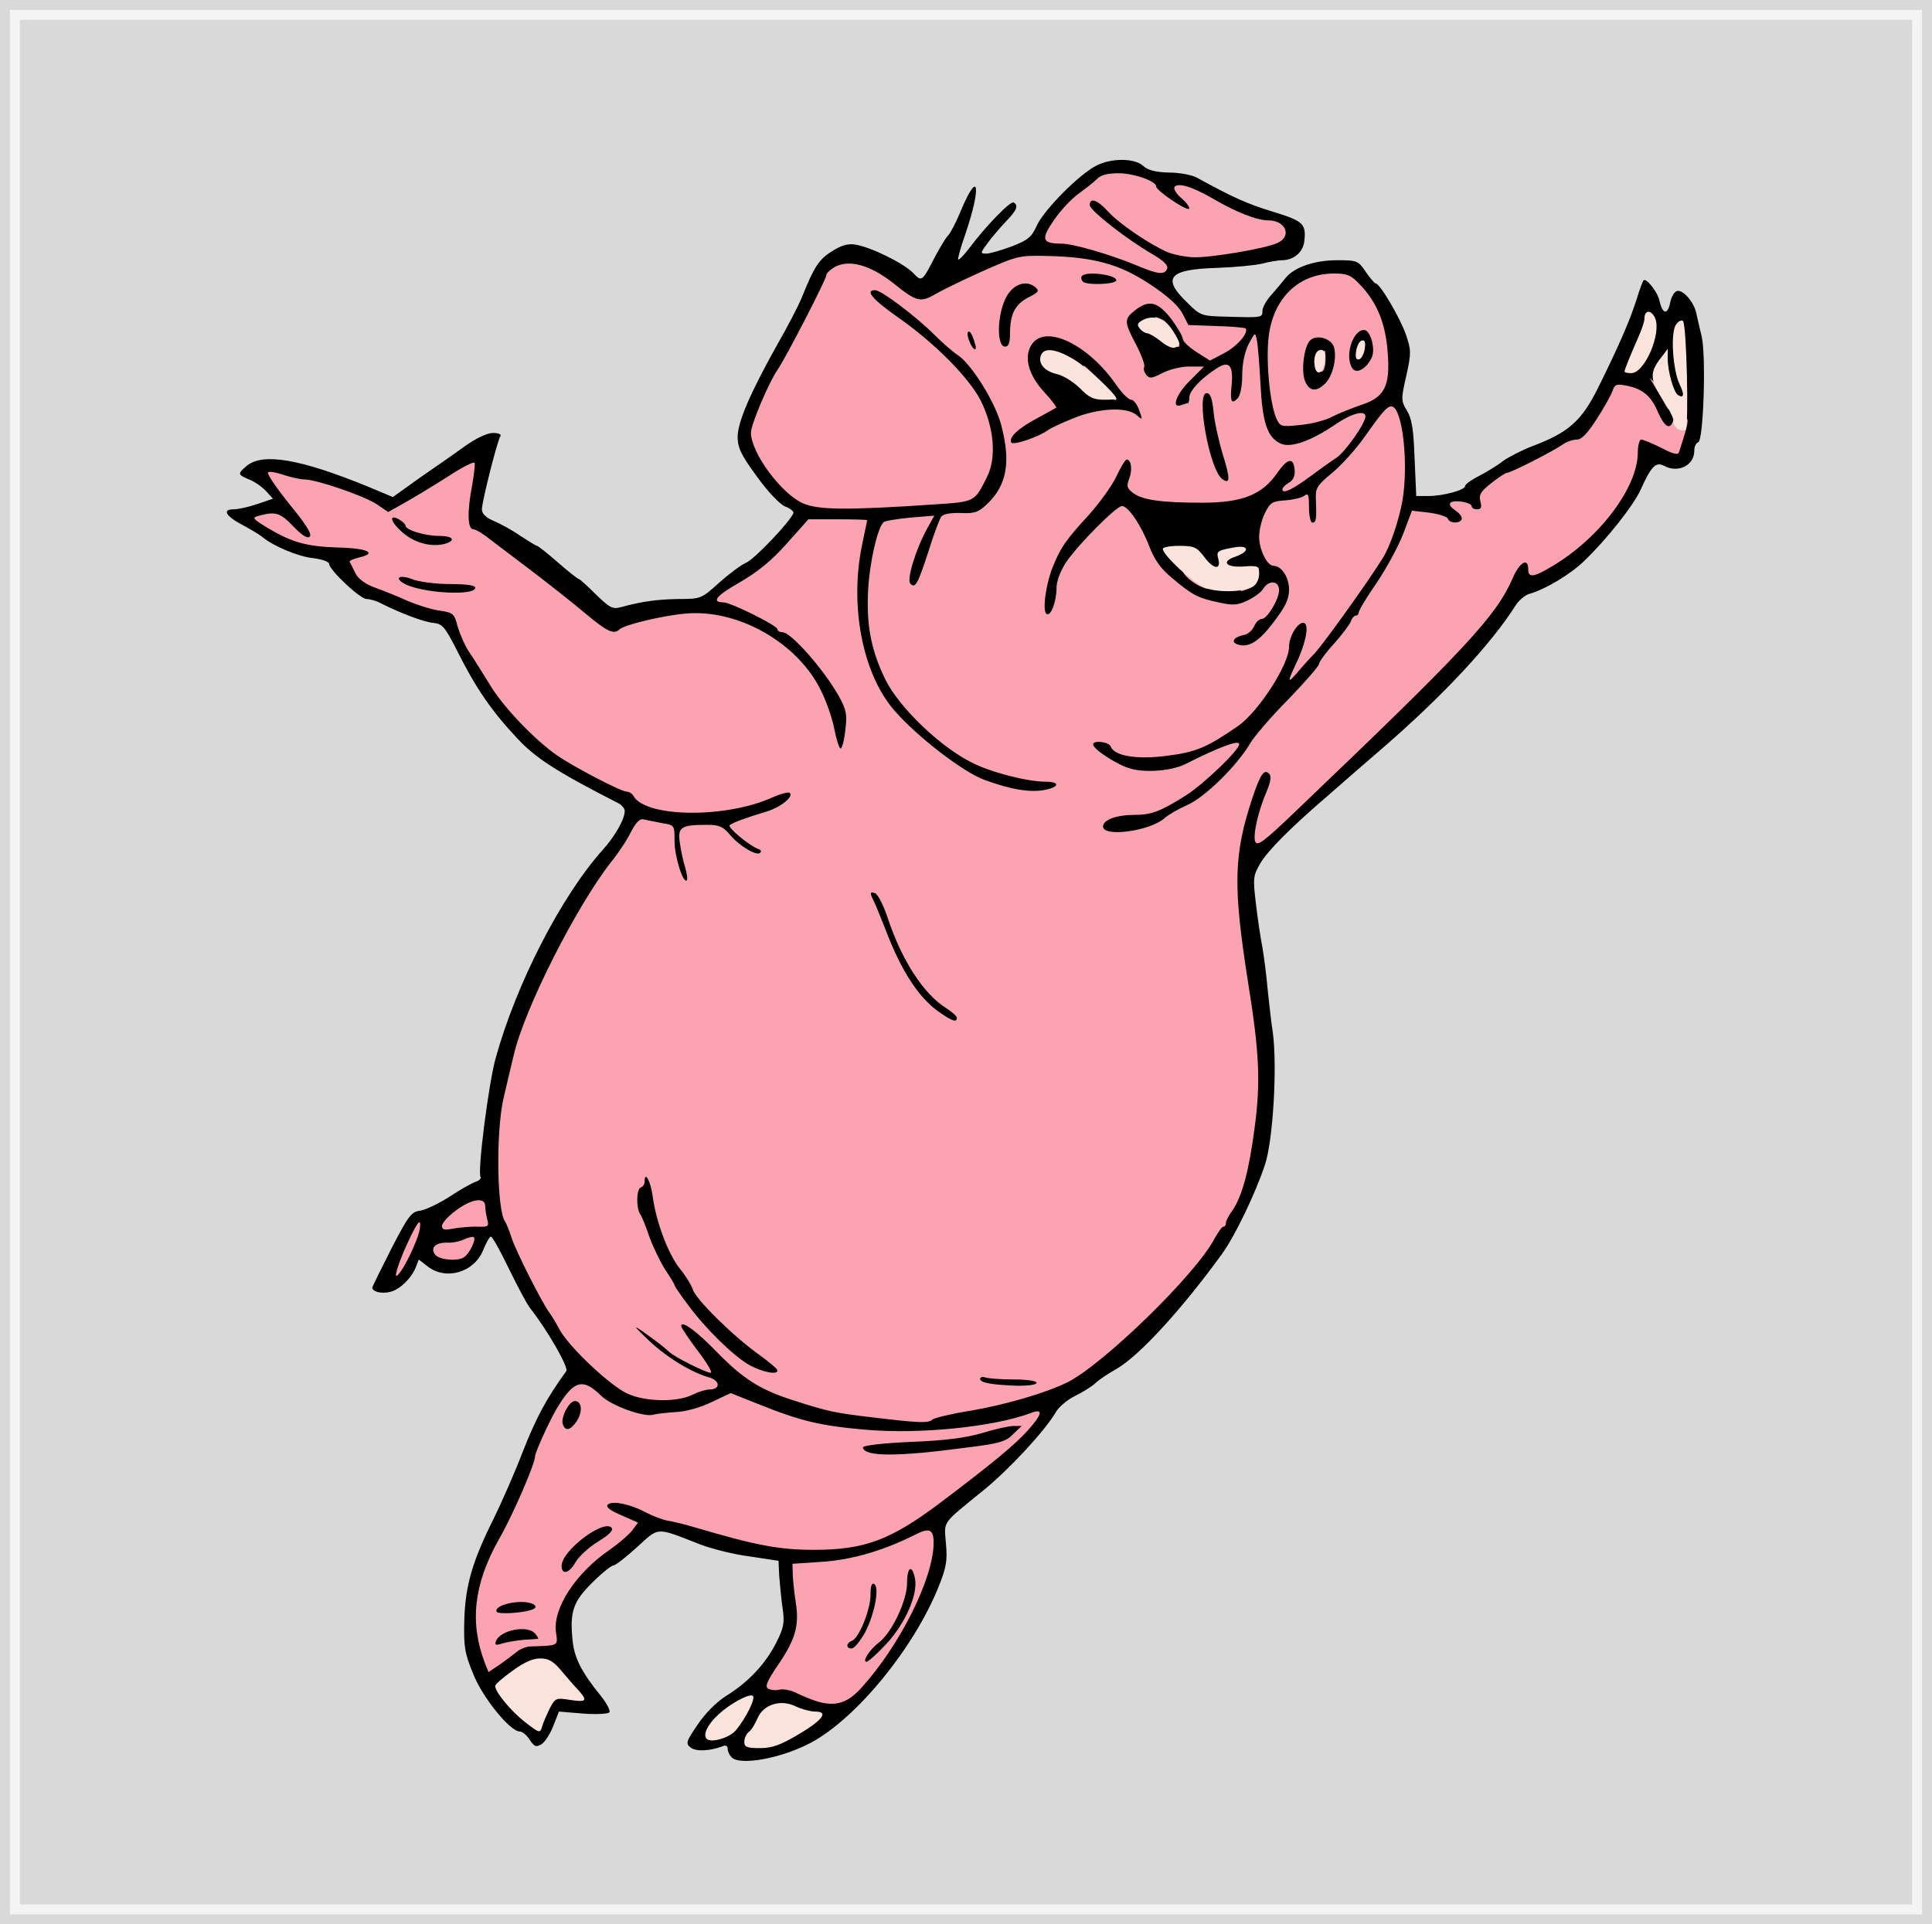
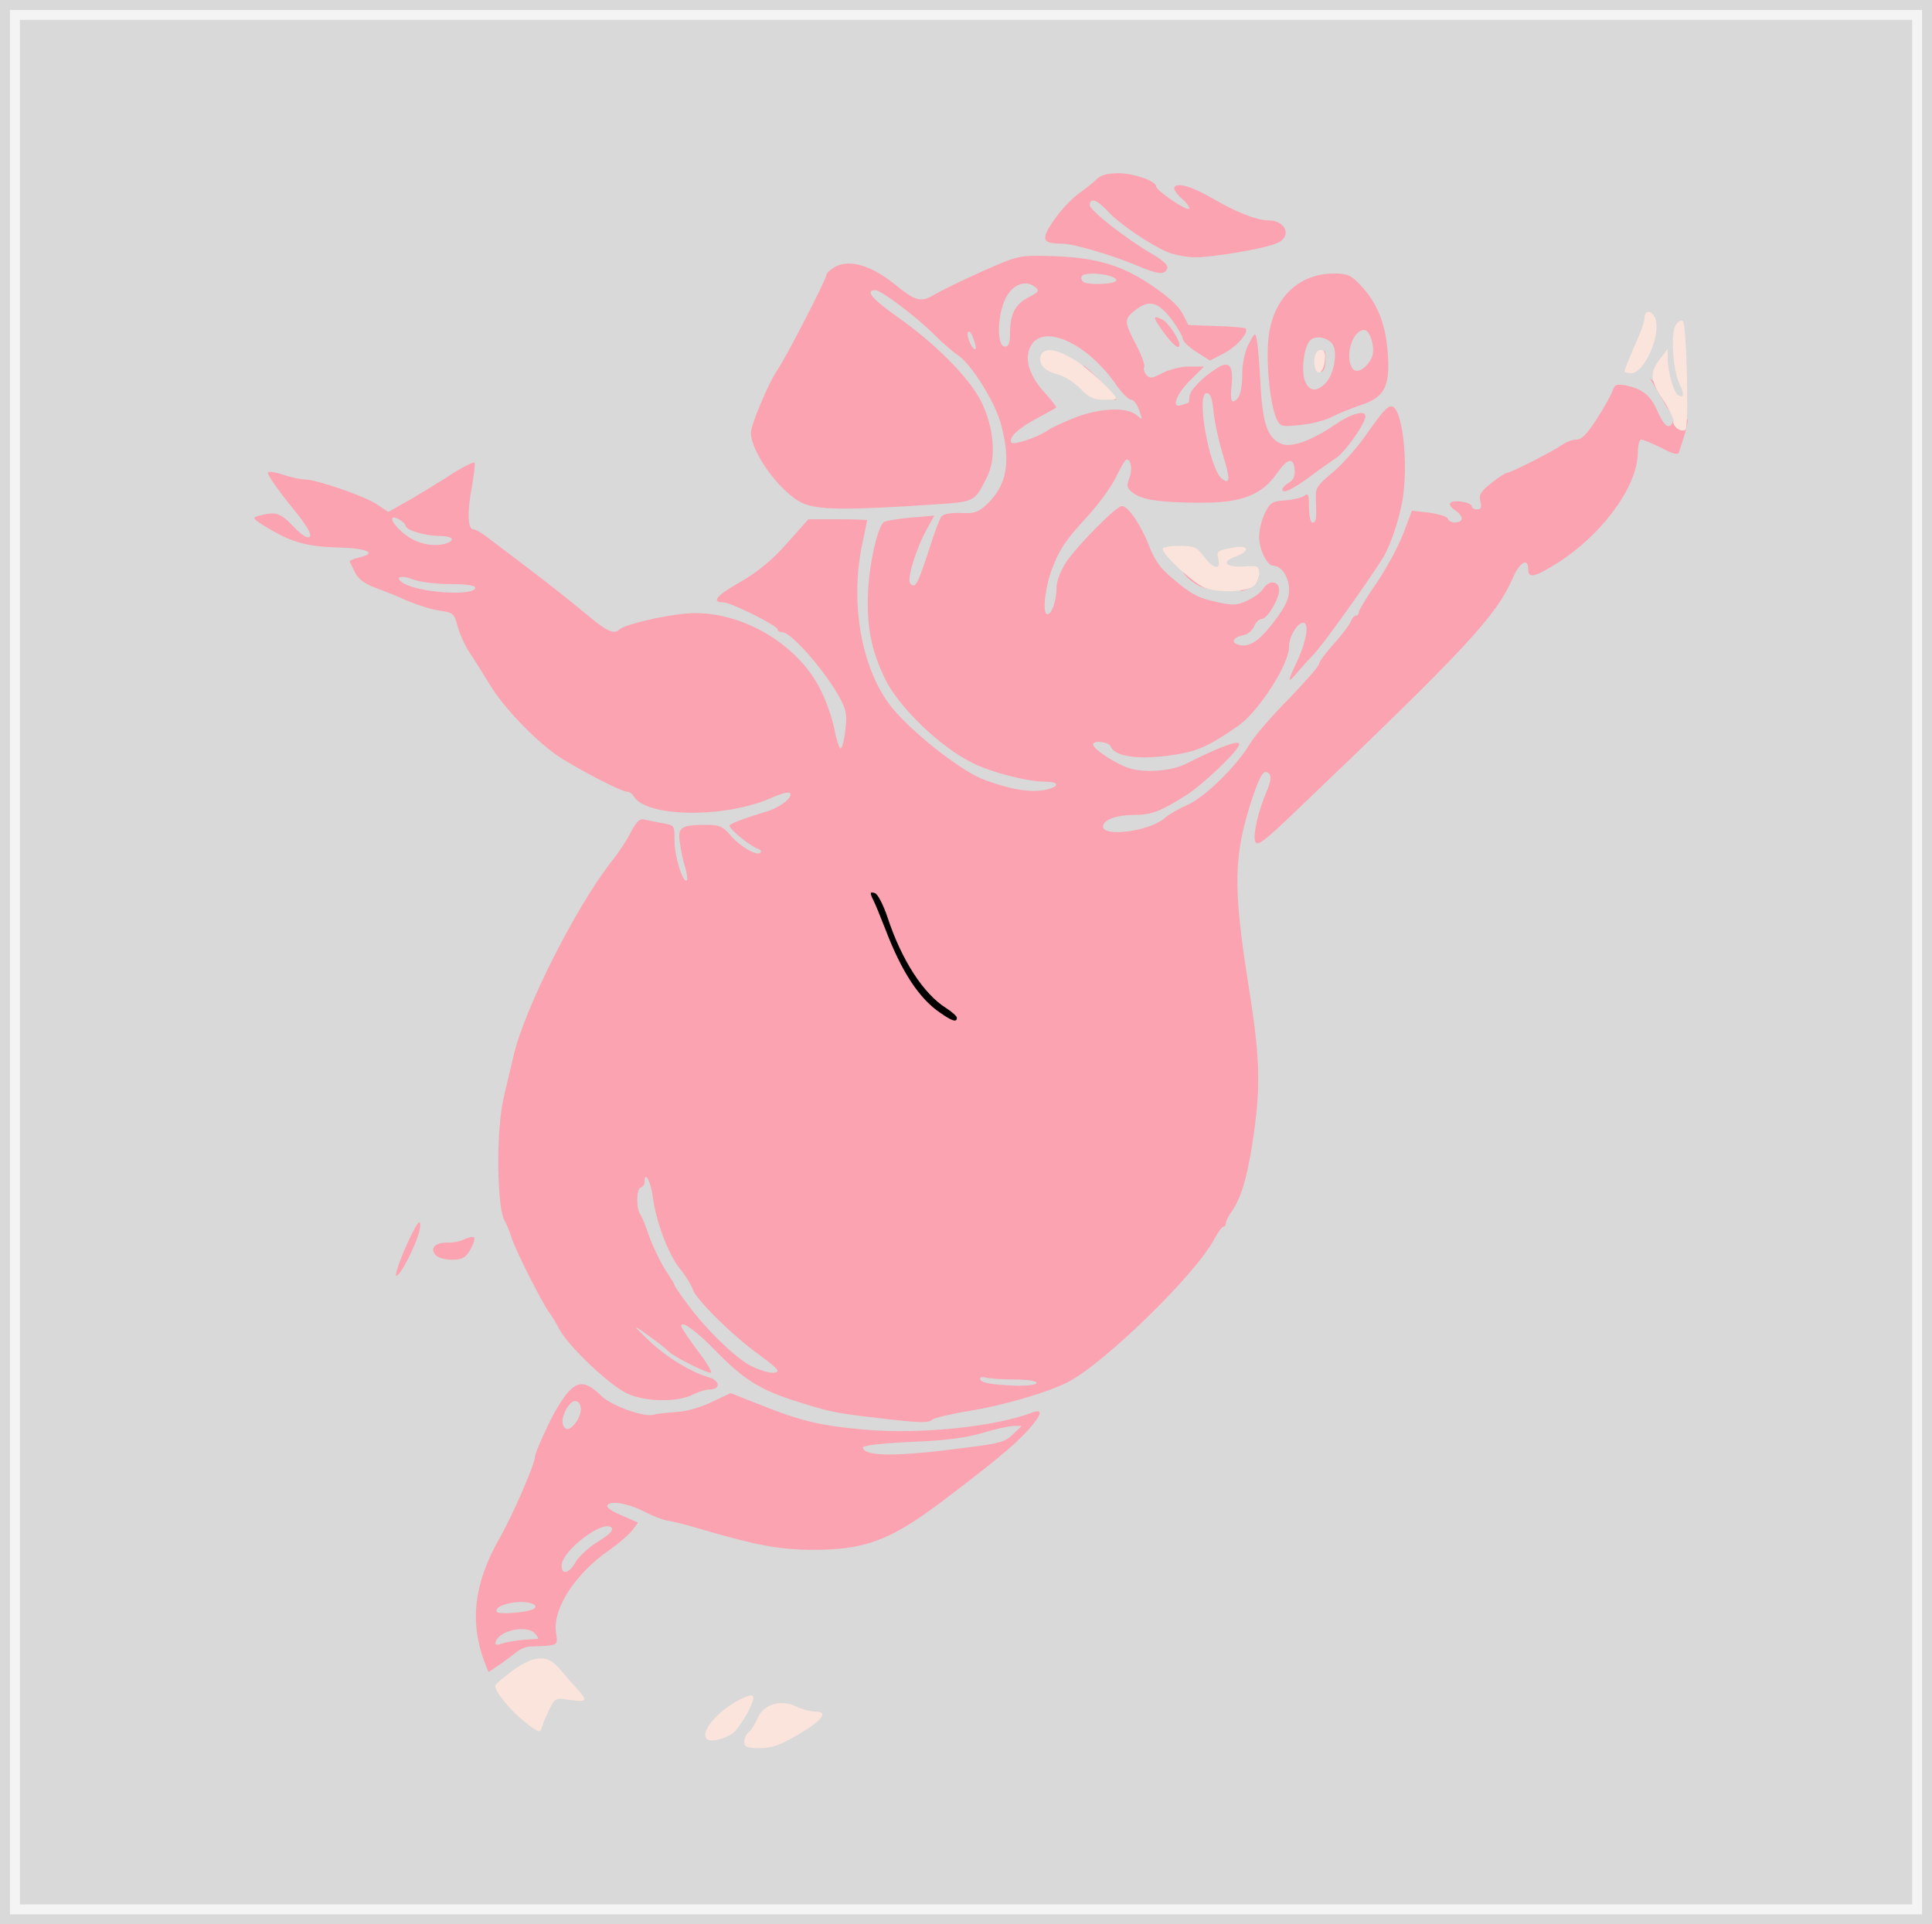
<svg xmlns="http://www.w3.org/2000/svg" xmlns:ns1="http://sodipodi.sourceforge.net/DTD/sodipodi-0.dtd" xmlns:ns2="http://www.inkscape.org/namespaces/inkscape" class="img-fluid" id="outputsvg" width="490.331" viewBox="0 0 4903.312 4884.403" height="488.44" version="1.1" ns1:docname="bijlmerweide.svg">
  <rect x="0" y="0" width="4903.312" height="4884.403" fill="#808080" stroke="none" />
  <defs id="defs3" />
  <ns1:namedview id="namedview3" pagecolor="#505050" bordercolor="#ffffff" borderopacity="1" ns2:showpageshadow="0" ns2:pageopacity="0" ns2:pagecheckerboard="1" ns2:deskcolor="#d1d1d1" ns2:export-bgcolor="#ffffffff" />
  <g ns2:groupmode="layer" id="layer1" ns2:label="bg" transform="translate(5.21,-7.036)">
    <rect style="opacity:0.7;fill:#ffffff;fill-opacity:1;stroke:#ffffff;stroke-width:50.416;paint-order:markers stroke fill" id="rect3" width="4852.896" height="4833.987" x="19.998" y="32.244" />
  </g>
  <g id="g4" transform="matrix(0.843,0,0,0.843,540.181,365.543)">
    <g id="l6tYY9HRY2KzB34oY36sTun" fill="#000000">
      <g id="g1">
-         <path id="poXPeiBV9" d="m 1562,4858 c -7,-7 -12,-18 -12,-26 0,-9 -6,-12 -17,-7 -38,14 -79,16 -95,3 -15,-12 -13,-18 21,-68 22,-33 56,-68 86,-87 68,-42 118,-96 151,-160 23,-46 26,-60 19,-106 -4,-28 -8,-72 -10,-97 l -2,-44 -86,-13 c -48,-6 -115,-23 -149,-36 -136,-53 -123,-54 -191,8 -33,30 -65,55 -71,55 -6,0 -35,23 -63,51 -58,57 -69,88 -60,174 5,53 26,95 86,169 17,21 28,43 25,48 -3,5 -38,7 -79,4 l -73,-6 -17,43 c -9,24 -25,48 -35,55 -17,10 -22,8 -36,-13 -9,-14 -22,-25 -30,-25 -29,0 -112,-102 -140,-173 -26,-63 -29,-82 -27,-162 3,-104 24,-177 88,-305 23,-47 64,-139 89,-205 40,-101 71,-159 130,-240 8,-11 -57,-124 -109,-190 -9,-11 -37,-64 -63,-117 -26,-54 -50,-98 -55,-98 -4,0 -14,18 -23,40 -27,68 -113,93 -168,49 l -26,-20 -9,23 c -13,33 -48,67 -76,74 -27,7 -55,0 -55,-13 1,-4 27,-57 58,-118 50,-97 60,-110 85,-113 16,-2 56,-21 89,-42 33,-22 69,-42 79,-45 11,-4 17,-10 15,-14 -10,-15 24,-281 45,-357 62,-225 197,-488 323,-629 37,-41 66,-92 66,-117 0,-7 -9,-18 -19,-23 -188,-96 -251,-137 -306,-197 -77,-82 -124,-151 -180,-263 -36,-71 -44,-80 -70,-83 -29,-2 -101,-30 -157,-58 -14,-8 -35,-14 -45,-14 -20,0 -113,-88 -113,-106 0,-6 -22,-14 -48,-17 -46,-5 -119,-36 -152,-63 -8,-7 -35,-23 -59,-36 -52,-27 -64,-48 -29,-48 14,0 46,-7 72,-16 l 47,-16 -21,-23 c -12,-13 -35,-29 -51,-35 -35,-15 -35,-17 -7,-41 49,-40 161,-21 366,63 l 74,31 81,-58 c 45,-31 107,-74 137,-96 33,-23 66,-39 83,-39 16,0 26,4 23,9 -10,15 -56,199 -56,221 0,13 12,25 36,35 19,8 56,28 80,45 25,16 47,30 50,30 3,0 31,22 63,50 32,28 60,50 63,50 3,0 26,21 51,46 41,40 50,45 74,39 65,-18 112,-24 175,-25 67,0 69,-1 121,-48 29,-26 66,-54 82,-61 25,-10 134,-125 143,-150 1,-5 -10,-14 -26,-20 -16,-7 -52,-45 -85,-91 -47,-64 -57,-86 -57,-118 0,-45 38,-133 122,-283 30,-52 62,-114 72,-139 36,-90 51,-113 90,-137 28,-18 48,-24 71,-20 47,8 141,54 172,84 28,29 27,30 69,-51 15,-27 31,-55 38,-61 7,-7 25,-42 40,-79 52,-122 60,-68 11,77 -14,39 -23,73 -21,75 2,2 17,-13 33,-34 50,-67 125,-144 134,-138 15,9 10,23 -23,57 -18,19 -43,48 -56,66 -22,30 -22,31 -3,31 10,0 45,-10 77,-22 49,-19 59,-28 75,-63 21,-46 126,-153 179,-180 45,-23 115,-23 141,1 14,13 38,19 78,20 31,0 68,7 83,15 109,60 154,80 230,103 91,28 100,36 94,89 -4,33 -31,56 -66,57 -14,0 -41,5 -60,10 -20,5 -81,11 -136,13 -146,4 -168,30 -91,104 41,41 43,41 122,43 104,3 105,3 105,-18 0,-10 12,-32 28,-49 15,-17 34,-40 42,-50 26,-32 87,-53 154,-53 61,0 64,1 87,35 13,19 27,35 30,35 13,0 74,105 91,154 16,47 16,56 1,124 -16,70 -16,75 2,105 15,24 20,58 23,144 l 5,113 h 36 c 45,0 111,-18 111,-30 0,-5 19,-19 43,-31 23,-12 56,-32 72,-45 17,-12 56,-32 87,-44 109,-41 148,-75 198,-175 59,-119 95,-200 116,-266 9,-30 19,-56 21,-58 7,-10 42,33 48,60 9,41 24,45 32,9 3,-18 12,-34 20,-37 17,-7 52,32 59,66 3,14 10,45 16,69 14,56 6,314 -10,320 -7,2 -12,14 -12,26 0,44 -49,68 -91,45 -25,-13 -39,2 -70,71 -22,49 -104,152 -171,216 -41,40 -118,86 -166,99 -12,4 -30,19 -39,33 -73,116 -218,272 -398,428 -66,57 -142,123 -169,147 -113,97 -179,164 -202,202 -22,38 -23,45 -14,120 5,44 14,105 20,135 5,30 12,84 15,120 4,36 10,96 16,134 14,103 1,328 -24,401 -29,87 -90,213 -128,266 -121,167 -249,307 -318,347 -25,14 -55,34 -65,44 -11,10 -38,27 -61,38 -22,11 -49,33 -58,50 -34,57 -139,170 -216,233 -130,106 -119,91 -114,161 5,51 1,73 -22,130 -74,184 -245,394 -383,469 -87,47 -214,71 -240,45 z m 167,-96 c 23,-16 23,-16 2,-24 -28,-10 -46,-2 -60,28 -6,14 -11,27 -11,30 0,5 32,-11 69,-34 z m -707,-112 c 21,0 20,-1 -7,-30 -28,-29 -28,-29 -57,-12 -16,9 -36,24 -44,33 -13,14 -11,20 18,48 l 32,32 18,-36 c 13,-24 25,-35 40,-35 z m 885,-12 c 13,-13 23,-33 23,-50 0,-23 -4,-28 -25,-28 -22,0 -25,-4 -25,-39 0,-24 5,-41 14,-44 22,-9 56,-94 56,-139 v -39 l 38,3 c 37,3 37,3 42,53 l 5,50 13,-34 c 6,-19 12,-51 12,-72 0,-38 1,-39 34,-39 24,0 35,-5 38,-18 4,-16 -7,-14 -86,17 -72,28 -109,36 -177,39 l -87,4 5,101 c 5,99 4,104 -25,160 -26,48 -28,57 -14,57 9,1 33,9 52,20 46,25 79,25 107,-2 z m -886,-341 c -3,-71 12,-97 77,-138 37,-23 48,-37 52,-62 l 5,-32 h 65 c 44,0 76,6 100,19 19,10 51,22 70,27 19,4 60,15 90,24 352,105 458,92 687,-79 132,-99 134,-107 19,-87 -68,12 -196,13 -236,2 -19,-5 -26,-15 -28,-38 -3,-30 -5,-31 -65,-38 -34,-4 -100,-21 -147,-37 -158,-54 -150,-53 -200,-30 -68,31 -214,39 -288,16 -31,-10 -62,-25 -69,-33 -11,-14 -12,-11 -13,14 0,48 -25,75 -69,75 -33,0 -39,4 -54,35 -9,20 -17,40 -17,46 0,18 -63,173 -86,209 -31,51 -66,121 -74,150 l -7,25 83,-4 c 82,-3 84,-3 85,20 v 24 l 11,-25 c 6,-14 10,-51 9,-83 z m 1204,-508 c 87,-14 129,-28 83,-29 -26,0 -28,-3 -28,-40 v -40 l 113,6 c 61,4 115,11 118,16 28,43 404,-302 474,-435 11,-20 23,-37 27,-37 5,0 8,-5 8,-11 0,-6 8,-23 19,-37 30,-44 50,-119 67,-247 17,-131 16,-158 -21,-390 -46,-288 -43,-434 14,-601 l 19,-57 -53,56 c -30,31 -74,65 -101,77 -27,12 -58,30 -69,40 -32,28 -82,40 -166,40 h -79 v -45 c 0,-40 3,-47 26,-55 14,-6 46,-10 70,-10 29,0 65,-10 100,-27 84,-41 84,-49 0,-45 -86,5 -140,-8 -189,-45 -30,-23 -36,-34 -37,-65 v -38 h 55 c 32,0 55,4 55,11 0,24 65,38 133,29 116,-17 225,-91 291,-201 26,-43 50,-87 53,-99 5,-21 4,-20 -21,5 -23,23 -33,26 -84,23 l -57,-3 v -40 c 0,-33 4,-41 22,-43 12,-2 26,-9 32,-16 9,-10 -2,-14 -54,-19 -36,-4 -85,-15 -108,-25 -65,-30 -131,-99 -151,-157 -9,-27 -24,-60 -34,-73 l -17,-22 -53,52 c -72,72 -112,134 -112,174 0,18 -4,45 -10,59 -9,23 -15,26 -47,23 -37,-3 -38,-4 -41,-46 -8,-106 37,-210 133,-314 35,-38 74,-92 86,-119 21,-46 25,-49 60,-49 41,0 49,11 49,65 0,18 7,38 14,45 8,6 59,14 113,17 84,5 96,3 81,-8 -21,-18 -44,-87 -52,-161 l -7,-58 h -40 -39 v -43 c 0,-43 0,-43 -31,-39 -23,3 -29,8 -23,21 3,9 9,35 11,59 l 6,42 h -35 c -20,0 -41,-7 -48,-15 -25,-31 -65,-21 -232,59 -42,20 -81,36 -87,36 -6,0 -11,17 -11,39 0,54 -23,103 -66,141 -33,28 -42,32 -81,27 -26,-3 -46,0 -51,7 -4,6 -21,54 -39,106 l -32,95 h -43 c -41,0 -43,-1 -46,-33 -3,-27 10,-80 36,-150 3,-10 -3,-13 -23,-10 -24,3 -31,11 -46,56 -42,123 -33,244 26,365 42,84 164,202 261,250 57,29 166,57 220,57 33,0 34,1 34,39 0,40 0,40 -46,47 -65,9 -148,-1 -226,-30 -50,-18 -90,-43 -156,-99 -49,-42 -102,-91 -119,-110 -42,-48 -83,-135 -99,-210 -15,-69 -18,-259 -5,-325 l 8,-42 h -52 -52 l -67,75 c -37,42 -85,85 -107,95 -21,11 -39,24 -38,28 0,4 27,20 60,36 32,16 59,33 59,38 0,4 7,8 15,8 26,0 125,113 169,192 27,48 31,87 20,172 -7,45 -7,46 -44,46 h -37 l -12,-59 c -25,-126 -116,-249 -223,-299 -71,-33 -155,-53 -196,-46 -60,10 -156,36 -167,45 -5,5 -29,9 -53,9 -38,0 -51,-7 -111,-57 -38,-32 -108,-87 -155,-123 -48,-36 -105,-80 -128,-97 -46,-38 -58,-41 -58,-13 0,14 -9,21 -36,26 -80,15 -188,-22 -200,-69 -3,-12 -20,-33 -38,-45 -35,-24 -138,-64 -196,-77 l -34,-7 42,50 c 23,27 42,59 42,71 0,22 -3,22 110,25 l 55,1 3,43 c 2,33 0,42 -12,42 -24,0 -19,15 9,28 34,16 35,15 35,-8 0,-17 7,-20 41,-20 22,0 50,5 61,11 12,6 59,11 105,10 l 83,-1 v 45 c 0,43 -1,45 -30,45 -39,0 -39,19 -2,89 83,157 173,268 277,341 53,36 194,110 212,110 7,0 16,6 19,14 3,7 23,21 44,31 58,26 203,16 292,-19 35,-14 81,-26 101,-26 36,0 37,1 37,38 0,25 -6,44 -17,54 -24,19 -69,38 -93,38 -30,0 -33,19 -6,32 21,9 26,18 26,50 0,37 -1,38 -35,38 -45,0 -85,-20 -118,-60 -26,-30 -50,-37 -76,-21 -12,8 -13,16 -3,49 7,22 12,56 12,76 0,34 -1,36 -35,36 -30,0 -37,-4 -50,-36 -8,-20 -15,-58 -15,-84 0,-43 -3,-48 -26,-54 -15,-4 -28,-6 -29,-4 -1,2 -10,18 -20,37 -10,19 -35,56 -56,83 -104,133 -261,441 -293,578 -49,210 -49,211 -44,321 3,60 10,115 15,122 6,6 16,30 23,52 13,40 92,196 114,225 6,8 20,31 30,50 26,49 152,169 200,191 46,21 116,25 134,7 8,-8 2,-16 -27,-30 -47,-23 -151,-115 -151,-134 0,-8 -4,-14 -10,-14 -5,0 -10,-18 -10,-40 0,-39 1,-40 35,-40 27,0 35,4 35,18 0,9 21,31 45,47 25,17 46,35 46,40 1,6 5,-10 9,-35 6,-33 4,-49 -6,-61 -8,-8 -14,-18 -14,-22 0,-3 -13,-25 -28,-49 -16,-24 -36,-65 -46,-93 -10,-27 -23,-61 -29,-74 -16,-33 -16,-133 1,-138 6,-3 12,-11 12,-19 0,-11 10,-14 37,-12 37,3 38,4 46,53 13,84 48,178 82,220 18,22 36,51 40,64 9,30 123,143 199,196 55,39 57,41 54,82 l -3,41 60,18 c 33,10 74,22 90,26 48,14 249,35 260,27 6,-4 46,-13 90,-20 z M 3350,1864 c 25,-21 127,-120 228,-219 179,-177 271,-289 308,-372 17,-41 20,-43 61,-43 24,0 43,4 43,10 0,5 13,2 29,-8 127,-77 241,-234 241,-332 0,-37 2,-39 35,-42 l 35,-3 -17,-34 c -10,-19 -28,-41 -40,-49 -21,-13 -23,-12 -30,4 -3,11 -24,47 -46,82 -29,44 -46,62 -61,62 -12,0 -32,7 -44,16 -28,19 -154,84 -165,84 -5,0 -24,12 -43,26 -25,19 -34,34 -34,55 0,26 -4,29 -30,29 -23,0 -30,4 -30,20 0,17 -7,20 -46,20 -28,0 -51,-6 -61,-15 -27,-27 -45,-12 -74,60 -16,38 -51,102 -79,142 -27,39 -50,76 -50,82 0,6 -4,11 -9,11 -5,0 -12,8 -15,18 -4,9 -26,39 -51,67 -25,27 -45,55 -45,62 0,6 -38,49 -85,95 -47,45 -96,102 -109,125 l -24,42 37,3 c 33,3 36,6 39,36 2,19 -4,53 -13,75 l -16,42 58,-56 c 32,-31 78,-73 103,-95 z m 78,-552 c 72,-105 67,-98 92,-155 12,-26 26,-83 32,-125 11,-75 5,-172 -11,-172 -4,0 -25,25 -46,56 -21,30 -62,75 -90,99 -45,39 -51,48 -47,75 2,16 1,41 -2,55 -5,21 -12,25 -46,25 -39,0 -40,-1 -40,-33 0,-32 -2,-33 -31,-29 -42,6 -68,62 -47,100 7,13 19,27 28,30 40,14 50,34 50,104 0,66 1,68 25,68 14,0 28,7 32,16 7,20 16,10 101,-114 z M 740,1090 v -60 l -62,39 c -35,22 -64,44 -66,49 -4,14 45,30 91,31 l 37,1 z m 1386,-36 131,-7 29,-46 c 23,-36 29,-56 27,-93 -5,-104 -110,-238 -281,-356 l -82,-57 2,-47 c 3,-41 0,-47 -19,-51 -12,-2 -26,-1 -32,2 -6,4 -43,70 -82,146 -39,77 -79,151 -89,165 -27,40 -70,140 -70,165 0,12 23,52 51,89 68,90 107,109 209,101 41,-3 134,-8 206,-11 z m 1043,-84 c 21,-29 22,-34 7,-42 -24,-13 -46,-62 -46,-103 0,-19 -4,-35 -10,-35 -5,0 -10,5 -10,10 0,6 -13,10 -30,10 -36,0 -37,7 -10,92 11,34 20,78 20,96 0,32 0,32 28,18 15,-8 38,-29 51,-46 z m 161,-40 25,-20 -32,12 c -18,7 -33,16 -33,20 0,13 13,9 40,-12 z M 2438,803 c 15,-9 29,-18 31,-19 2,-2 -6,-15 -17,-29 -12,-15 -24,-46 -28,-71 -6,-43 -7,-44 -45,-44 -33,0 -39,-3 -40,-22 -1,-18 -3,-17 -8,7 -6,24 0,41 26,83 19,30 36,67 40,83 7,34 6,34 41,12 z m 902,-13 c 19,-9 58,-24 85,-33 28,-10 56,-27 64,-40 13,-20 13,-21 -2,-8 -10,8 -31,12 -52,9 -19,-2 -35,0 -35,4 0,24 -43,48 -85,48 -59,0 -69,-19 -63,-116 6,-96 16,-107 90,-102 41,3 62,0 70,-9 6,-7 21,-13 34,-13 34,0 30,-20 -14,-68 -43,-46 -58,-50 -106,-27 -95,45 -131,133 -111,273 15,104 20,112 58,105 18,-3 48,-13 67,-23 z m -558,-62 c -7,-7 -12,-21 -12,-32 0,-12 -11,-43 -25,-70 -15,-30 -25,-66 -25,-92 0,-37 5,-47 30,-66 21,-15 27,-25 20,-32 -8,-8 -13,-7 -18,0 -4,6 -38,15 -75,19 -80,8 -97,-1 -97,-51 v -34 h -72 c -40,0 -80,5 -88,10 -11,7 -3,10 31,10 53,0 69,13 69,56 0,26 -6,34 -30,44 -34,14 -45,26 -55,60 -6,20 -5,23 6,13 19,-19 133,-16 170,3 43,22 106,81 140,131 17,24 33,43 36,43 4,0 2,-5 -5,-12 z m 248,-138 c 11,-7 4,-10 -25,-10 -29,0 -36,3 -25,10 8,5 20,10 25,10 6,0 17,-5 25,-10 z m -754,-60 c 27,0 37,5 43,22 6,18 9,12 13,-28 3,-28 12,-65 21,-82 8,-18 11,-32 6,-32 -6,0 -52,21 -104,46 l -94,47 37,38 c 36,37 37,37 40,13 3,-20 9,-24 38,-24 z m 789,-236 c 112,-19 132,-29 72,-36 -24,-3 -72,-19 -106,-36 -56,-28 -61,-29 -61,-11 0,32 -61,25 -115,-13 -25,-17 -45,-35 -45,-40 0,-23 -101,-50 -114,-30 -13,21 121,130 206,167 42,18 55,18 163,-1 z m -365,3 c 0,-2 -20,-18 -45,-36 -25,-18 -45,-40 -45,-49 0,-12 -7,-9 -25,13 -32,39 -31,45 8,46 25,0 74,13 105,28 1,0 2,0 2,-2 z" />
        <path id="pELUf1opJ" d="m 2160,2646 c -64,-43 -117,-125 -165,-251 -15,-38 -31,-78 -36,-87 -5,-10 -9,-34 -9,-53 0,-33 2,-35 33,-35 47,0 54,9 81,86 43,128 106,223 174,266 27,17 32,25 32,59 0,38 -1,39 -38,39 -23,0 -51,-9 -72,-24 z" />
      </g>
    </g>
    <g id="l6Zj4p8EbYEFJU9zhKZdoCe" fill="#fba3b0">
      <g id="g2">
-         <path id="pejdmeVJT" d="m 1825,4691 c -16,-4 -45,-16 -64,-25 -18,-10 -43,-15 -55,-12 -11,3 -27,1 -34,-3 -11,-6 -3,-24 32,-75 50,-74 62,-116 51,-184 -4,-26 -8,-63 -9,-82 l -1,-35 90,-6 c 89,-6 185,-34 278,-81 45,-23 57,-17 57,25 -1,105 -99,304 -217,435 -41,45 -75,57 -128,43 z m 202,-174 c 57,-61 96,-149 87,-197 -9,-45 -24,-36 -24,14 0,52 -47,151 -86,179 -27,21 -50,57 -36,57 5,0 32,-24 59,-53 z m -64,-34 c 29,-55 45,-137 28,-147 -7,-5 -11,6 -11,32 0,45 -34,130 -56,139 -18,7 -18,23 -1,23 8,0 25,-21 40,-47 z" />
        <path id="p12w3kTPJ8" d="m 819,4574 c -47,-124 -33,-239 43,-374 40,-69 108,-226 108,-248 0,-12 44,-109 67,-147 50,-83 77,-90 132,-36 30,30 130,66 158,57 10,-3 41,-6 68,-8 29,-1 74,-14 107,-30 l 57,-27 83,33 c 127,51 185,65 319,77 165,15 390,-8 502,-50 38,-15 35,3 -10,53 -42,46 -109,101 -268,221 -146,109 -224,138 -375,138 -104,0 -174,-13 -360,-68 -30,-9 -67,-18 -82,-20 -15,-3 -44,-14 -65,-25 -47,-25 -101,-36 -114,-23 -7,7 8,18 41,32 l 50,22 -17,23 c -10,13 -40,39 -67,58 -103,70 -173,177 -163,249 6,42 10,40 -79,43 -12,1 -30,8 -40,17 -11,9 -34,26 -51,38 l -33,22 z m 116,-70 c 22,-1 42,-3 44,-3 2,-1 -2,-8 -9,-16 -23,-27 -107,-10 -118,24 -4,11 1,12 19,6 13,-4 42,-9 64,-11 z m 23,-90 c 28,-8 9,-24 -29,-24 -43,0 -83,16 -74,30 5,7 72,4 103,-6 z m 134,-144 c 10,-17 40,-45 68,-62 36,-22 47,-35 40,-42 -25,-25 -150,70 -150,115 0,29 23,23 42,-11 z m 1178,-345 c 98,-12 118,-18 139,-40 l 26,-25 h -24 c -13,0 -55,9 -94,21 -50,15 -113,23 -216,27 -89,4 -145,11 -144,17 5,28 104,28 313,0 z m -1174,-80 c 18,-28 15,-60 -6,-60 -18,0 -44,51 -36,71 8,21 23,17 42,-11 z" />
        <path id="pEDtjI03o" d="m 1985,3834 c -112,-13 -135,-18 -240,-52 -99,-32 -149,-64 -230,-147 -60,-62 -105,-94 -105,-76 0,5 23,39 50,75 28,36 45,66 39,66 -14,0 -106,-46 -124,-62 -22,-20 -37,-31 -80,-62 -32,-22 -28,-17 18,27 54,51 129,97 185,112 12,4 22,13 22,21 0,8 -10,14 -22,14 -13,0 -36,7 -52,15 -45,24 -142,23 -197,-2 -52,-23 -177,-141 -205,-193 -10,-19 -24,-42 -30,-50 -22,-29 -101,-185 -114,-225 -7,-22 -16,-44 -20,-50 -25,-34 -28,-270 -5,-371 8,-35 22,-94 31,-131 32,-139 188,-447 293,-581 22,-27 49,-68 60,-91 16,-30 27,-41 39,-37 9,2 34,7 55,11 37,6 37,6 37,54 0,47 26,129 37,118 3,-3 0,-21 -5,-39 -6,-18 -13,-52 -16,-74 -7,-47 3,-54 82,-54 36,0 48,5 69,30 28,34 81,65 91,54 4,-4 2,-9 -5,-11 -28,-10 -94,-65 -87,-72 10,-8 45,-21 111,-41 43,-13 82,-45 70,-56 -4,-4 -30,3 -58,16 -142,61 -375,57 -412,-6 -4,-8 -14,-14 -21,-14 -17,0 -159,-74 -211,-110 -68,-48 -161,-145 -201,-212 -21,-34 -49,-79 -62,-98 -13,-19 -28,-54 -35,-77 -10,-39 -13,-42 -54,-48 -24,-3 -67,-17 -96,-29 -28,-13 -73,-31 -98,-40 -30,-11 -51,-26 -60,-44 -7,-15 -15,-30 -17,-34 -2,-3 11,-9 28,-13 57,-13 26,-28 -62,-30 -95,-3 -139,-15 -213,-59 -47,-29 -48,-31 -25,-37 48,-13 63,-9 102,32 27,28 43,38 50,31 7,-7 -12,-38 -61,-97 -39,-49 -68,-91 -65,-96 2,-4 23,-1 46,7 22,7 51,14 64,14 36,0 181,50 218,75 l 34,23 48,-27 c 27,-15 85,-50 129,-78 44,-29 81,-48 83,-43 2,5 -2,35 -7,66 -16,82 -14,134 3,134 8,0 32,15 54,33 23,17 80,61 128,97 47,36 117,91 155,123 67,56 86,65 104,48 16,-14 129,-41 197,-47 157,-15 336,86 407,228 17,33 36,87 42,119 6,32 15,59 19,59 4,0 11,-24 14,-54 6,-48 4,-61 -19,-103 -45,-80 -144,-193 -170,-193 -8,0 -15,-4 -15,-9 0,-11 -141,-81 -163,-81 -37,0 -22,-20 49,-60 52,-30 96,-65 141,-116 l 66,-74 h 89 c 48,0 88,1 88,3 0,1 -7,34 -15,72 -39,185 1,392 98,502 69,79 207,185 271,208 80,29 135,38 180,30 46,-9 47,-25 2,-25 -54,0 -163,-28 -220,-57 -97,-48 -219,-166 -261,-250 -44,-90 -58,-166 -52,-273 5,-84 28,-183 46,-201 3,-4 39,-10 80,-14 l 73,-6 -21,38 c -34,61 -63,155 -51,167 15,15 22,2 55,-99 15,-49 33,-96 38,-103 6,-8 28,-12 59,-11 41,2 53,-2 79,-27 59,-56 72,-125 43,-236 -17,-69 -91,-187 -132,-213 -15,-10 -46,-37 -70,-61 -55,-55 -160,-134 -178,-134 -32,0 -8,28 69,82 110,77 212,180 248,249 41,81 49,173 20,231 -38,76 -36,75 -156,83 -266,18 -352,17 -398,-3 -66,-29 -157,-153 -157,-213 0,-24 54,-152 80,-189 25,-36 147,-273 147,-285 -1,-5 11,-16 24,-24 44,-25 108,-7 179,49 68,55 81,58 125,32 17,-10 80,-41 140,-68 106,-47 113,-49 195,-47 141,3 219,24 311,85 53,35 85,64 98,88 l 18,35 83,3 c 46,1 86,5 89,7 11,12 -24,53 -63,74 l -44,23 -41,-26 c -23,-15 -41,-32 -41,-40 0,-7 -16,-34 -35,-60 -41,-52 -67,-58 -109,-25 -33,26 -33,34 4,104 16,31 27,61 24,66 -3,6 0,16 6,24 10,12 17,11 48,-5 21,-11 56,-20 81,-20 h 45 l -42,42 c -42,41 -58,86 -26,74 9,-3 18,-6 20,-6 2,0 4,-8 4,-18 0,-19 37,-58 83,-87 37,-24 50,-8 44,52 -5,48 0,58 18,39 8,-8 14,-36 14,-69 0,-35 7,-69 19,-94 20,-37 20,-37 25,-13 3,14 8,74 11,133 6,117 21,161 61,179 30,14 92,-8 165,-58 48,-33 90,-44 90,-24 0,21 -62,109 -88,125 -15,10 -49,34 -77,55 -54,40 -85,55 -85,40 0,-5 9,-14 19,-20 13,-7 19,-19 18,-37 -3,-41 -21,-38 -53,8 -45,65 -105,89 -225,89 -123,0 -180,-8 -208,-29 -19,-14 -21,-21 -12,-44 10,-26 6,-57 -8,-57 -4,0 -17,22 -30,49 -12,27 -50,80 -84,118 -70,76 -86,100 -109,158 -21,53 -31,132 -18,140 13,8 30,-37 30,-79 0,-20 12,-51 29,-77 36,-53 151,-169 168,-169 19,0 59,60 82,121 16,41 34,67 68,95 61,52 79,61 140,74 44,10 58,9 89,-6 19,-9 41,-25 47,-36 17,-26 47,-23 47,5 0,28 -36,87 -52,87 -8,0 -18,10 -23,22 -6,13 -19,24 -30,26 -30,6 -41,20 -22,28 34,13 66,-7 111,-67 36,-47 46,-69 46,-98 0,-37 -23,-71 -47,-71 -19,0 -43,-49 -43,-87 0,-21 8,-54 18,-73 15,-30 22,-35 61,-37 24,-2 50,-8 57,-14 12,-9 14,-3 14,35 0,25 5,46 10,46 12,0 13,-11 11,-66 -2,-38 1,-44 49,-84 28,-23 72,-72 98,-109 53,-75 67,-91 80,-91 33,0 53,171 33,286 -11,59 -36,134 -59,171 -46,74 -190,275 -211,293 -3,3 -21,22 -39,43 -37,44 -39,41 -12,-16 28,-57 41,-115 27,-124 -16,-10 -47,36 -47,71 0,53 -91,194 -153,238 -94,65 -127,79 -214,90 -91,12 -159,1 -170,-28 -5,-14 -53,-20 -53,-6 1,15 75,63 114,73 47,13 124,6 164,-14 101,-51 162,-74 162,-60 0,18 -108,121 -160,154 -76,48 -104,59 -155,59 -55,0 -95,15 -95,35 0,33 141,14 185,-25 11,-10 42,-28 69,-40 53,-23 150,-119 188,-184 13,-22 65,-83 116,-134 50,-52 92,-100 92,-106 0,-6 20,-34 45,-61 25,-28 47,-58 51,-67 3,-10 10,-18 15,-18 5,0 9,-5 9,-10 0,-6 24,-46 54,-89 29,-43 65,-109 80,-148 l 26,-69 52,6 c 29,4 54,12 56,18 5,16 42,15 42,-1 0,-7 -10,-18 -21,-25 -12,-8 -18,-17 -13,-22 11,-10 64,-1 64,11 0,5 7,9 16,9 12,0 15,-6 10,-24 -5,-20 1,-30 33,-55 21,-17 43,-31 47,-31 12,0 137,-64 166,-84 12,-9 32,-16 44,-16 15,0 32,-18 61,-63 22,-34 43,-72 47,-84 6,-19 12,-21 39,-16 50,9 77,31 97,79 20,45 36,56 46,29 8,-19 44,-20 44,-1 0,7 -5,28 -11,47 -6,19 -13,40 -15,47 -3,9 -17,6 -53,-13 -28,-14 -55,-25 -61,-25 -5,0 -10,18 -10,39 0,105 -116,259 -259,343 -55,33 -71,35 -71,8 0,-36 -26,-21 -47,28 -50,114 -140,211 -653,701 -96,92 -116,107 -122,91 -7,-20 9,-92 36,-154 11,-27 13,-43 6,-50 -15,-15 -26,1 -50,72 -57,172 -59,265 -14,552 35,218 39,304 20,445 -17,128 -37,203 -67,247 -11,14 -19,31 -19,37 0,6 -3,11 -8,11 -4,0 -16,17 -27,37 -56,107 -333,376 -441,431 -66,33 -194,70 -299,87 -55,9 -104,21 -109,26 -12,11 -40,10 -181,-7 z m 495,-104 c 0,-6 -30,-10 -69,-10 -38,0 -76,-3 -85,-6 -9,-3 -16,-1 -16,4 0,12 33,18 113,21 32,0 57,-3 57,-9 z m -780,-37 c 0,-5 -26,-26 -56,-48 -76,-54 -190,-166 -199,-196 -4,-13 -22,-42 -40,-64 -34,-43 -71,-140 -81,-218 -6,-44 -24,-77 -24,-43 0,8 -5,16 -12,18 -13,5 -14,63 -1,81 5,7 17,37 27,67 11,30 32,74 47,98 16,24 29,45 29,48 0,3 18,30 41,60 53,72 137,154 185,181 39,21 84,30 84,16 z m 540,-1062 c 0,-5 -15,-18 -32,-29 -69,-43 -135,-146 -177,-274 -12,-36 -29,-69 -37,-72 -16,-6 -17,-2 -5,22 5,9 21,49 36,87 48,126 101,208 165,251 37,26 50,29 50,15 z M 790,1336 c 0,-7 -25,-11 -77,-11 -43,0 -93,-7 -111,-14 -37,-15 -58,-6 -27,12 49,29 215,39 215,13 z m -92,-132 c 35,-10 26,-24 -17,-24 -43,0 -101,-18 -101,-31 0,-4 -9,-13 -20,-19 -30,-16 -26,6 7,36 36,34 89,49 131,38 z M 3040,933 c -11,-37 -24,-94 -27,-125 -4,-42 -10,-58 -21,-58 -33,0 8,228 46,258 25,19 26,1 2,-75 z m -525,-72 c 5,-4 38,-20 73,-34 75,-32 165,-37 194,-10 17,15 18,15 7,-15 -6,-18 -17,-32 -24,-32 -8,0 -27,-19 -44,-43 -85,-124 -215,-186 -256,-123 -24,37 -10,91 38,143 22,24 38,45 36,47 -2,1 -28,16 -56,31 -59,31 -88,59 -79,74 6,9 83,-17 111,-38 z M 2289,584 c -6,-16 -13,-24 -16,-17 -5,13 16,58 23,50 3,-2 -1,-17 -7,-33 z m 111,-13 c 0,-59 15,-88 55,-109 32,-16 34,-20 21,-31 -28,-23 -67,-9 -88,31 -27,52 -29,148 -3,148 11,0 15,-11 15,-39 z m 320,-161 c 0,-16 -89,-28 -103,-13 -4,3 -3,11 2,17 10,12 101,9 101,-4 z" />
        <path id="p9AtoE8Fq" d="m 2655,712 c -27,-31 -41,-51 -30,-43 20,15 95,92 95,98 0,13 -22,-6 -65,-55 z" />
        <path id="pSFsL8kDd" d="m 575,3334 c 38,-86 54,-109 48,-67 -6,37 -55,136 -70,141 -6,2 4,-31 22,-74 z" />
        <path id="pipZHZsZg" d="m 670,3345 c -17,-21 0,-38 37,-37 15,1 38,-4 50,-10 13,-6 26,-9 29,-6 7,7 -14,50 -30,60 -19,13 -73,8 -86,-7 z" />
-         <path id="p3DGAP6I3" d="m 690,3257 c 0,-8 19,-29 42,-46 47,-35 88,-41 88,-13 0,9 3,27 6,40 6,21 3,23 -27,22 -19,-1 -51,2 -71,5 -31,6 -38,5 -38,-8 z" />
        <path id="pqbwnAkRF" d="m 3112,1328 c 15,-13 29,-32 31,-43 4,-15 5,-14 6,6 1,28 -10,41 -44,53 -16,5 -14,2 7,-16 z" />
        <path id="p108owcqLk" d="m 2965,1328 c -25,-14 -45,-34 -45,-44 0,-4 10,2 23,13 12,11 31,25 42,31 11,6 16,11 10,11 -5,0 -19,-5 -30,-11 z" />
        <path id="pfiKgzLqt" d="m 3203,829 c -22,-47 -35,-193 -22,-265 19,-107 93,-174 194,-174 42,0 52,5 81,36 49,52 75,115 81,202 8,101 -9,135 -81,158 -28,10 -67,25 -86,35 -20,11 -63,22 -96,25 -56,6 -60,5 -71,-17 z m 146,-108 c 23,-23 36,-79 26,-110 -8,-25 -50,-38 -70,-21 -20,16 -30,96 -16,126 13,29 34,31 60,5 z m 140,-78 c 12,-26 -4,-83 -23,-83 -36,0 -60,84 -34,117 13,16 42,-2 57,-34 z" />
        <path id="pCS3hIhMe" d="m 3337,658 c 8,-44 13,-48 13,-10 0,17 -4,34 -10,37 -6,4 -7,-6 -3,-27 z" />
        <path id="pdlClouCK" d="m 4369,778 c -7,-13 -19,-34 -28,-48 l -15,-25 21,18 c 12,11 26,32 32,48 12,35 6,38 -10,7 z" />
        <path id="pZ0f1ZfdP" d="m 2861,565 c -33,-46 -33,-52 0,-35 16,9 49,58 49,75 0,16 -20,0 -49,-40 z" />
        <path id="pMZAUEyZ4" d="m 2780,365 c -80,-33 -190,-65 -225,-65 -59,0 -63,-13 -22,-72 20,-29 53,-64 73,-78 19,-14 44,-33 54,-43 13,-14 33,-19 69,-19 47,1 111,24 111,40 0,12 91,74 99,67 3,-4 -7,-18 -22,-31 -16,-13 -25,-29 -22,-34 9,-15 53,-2 115,34 70,41 133,66 168,66 52,0 72,48 27,68 -36,17 -203,45 -254,43 -24,-1 -59,-8 -78,-16 -51,-22 -145,-85 -178,-122 -32,-35 -55,-43 -55,-19 0,16 114,105 191,149 32,19 46,33 42,42 -7,20 -27,18 -93,-10 z" />
      </g>
    </g>
    <g id="l4i3XkjhNq6j8M1JaaqXuBk" fill="#fbe4db" style="display:inline">
      <g id="g3">
        <path id="pyY9GLJHA" d="m 1600,4811 c 0,-10 6,-24 14,-30 8,-6 19,-25 26,-41 17,-41 69,-58 114,-36 19,9 46,16 60,16 41,0 22,26 -53,70 -53,31 -77,40 -114,40 -39,0 -47,-3 -47,-19 z" />
        <path id="plvGb7Djw" d="m 1485,4800 c -9,-14 7,-44 37,-71 36,-34 95,-65 104,-56 8,8 -20,65 -51,103 -20,24 -80,41 -90,24 z" />
        <path id="p1EGjkPikL" d="m 939,4751 c -42,-33 -89,-90 -89,-108 0,-5 23,-25 51,-45 35,-26 62,-38 84,-38 26,0 40,8 65,38 17,20 40,47 51,58 28,32 24,36 -25,29 -43,-7 -45,-6 -62,26 -9,19 -20,43 -23,55 -6,20 -8,19 -52,-15 z" />
        <path id="pVjBggYm5" d="m 2988,1337 c -35,-13 -128,-99 -128,-118 0,-5 22,-9 49,-9 45,0 53,3 77,35 27,36 50,38 41,4 -6,-23 -3,-25 46,-34 46,-9 51,11 7,27 -46,15 -31,34 24,30 43,-3 46,-1 46,21 0,14 -7,30 -15,37 -23,19 -104,22 -147,7 z" />
        <path id="pqFrKf3bc" d="m 4409,857 c -9,-7 -14,-17 -12,-23 2,-6 -12,-35 -32,-65 -39,-59 -40,-82 -4,-127 l 19,-25 v 29 c 0,38 18,102 31,110 18,11 20,-2 5,-32 -21,-44 -28,-157 -11,-180 7,-11 17,-15 21,-11 11,11 18,317 8,327 -5,5 -16,3 -25,-3 z" />
        <path id="p4KGkGxxu" d="m 2611,736 c -19,-19 -49,-38 -69,-43 -39,-9 -58,-32 -49,-57 10,-25 48,-19 103,15 40,25 124,103 124,116 0,2 -17,3 -38,3 -30,0 -45,-7 -71,-34 z" />
        <path id="p13TGKMaMG" d="m 3318,673 c -6,-28 2,-53 18,-53 11,0 14,9 12,32 -3,35 -23,49 -30,21 z" />
        <path id="pYLiV0ZoB" d="m 4250,685 c 0,-5 15,-43 41,-102 11,-24 19,-49 19,-57 0,-27 20,-28 32,-2 20,46 -31,166 -72,166 -11,0 -20,-2 -20,-5 z" />
-         <path id="ptTU088cq" d="m 3442,624 c 2,-15 9,-29 16,-32 10,-3 13,4 10,24 -2,15 -9,29 -16,32 -10,3 -13,-4 -10,-24 z" />
-         <path id="p9n4C6rxL" d="m 2854,594 c -16,-13 -34,-23 -40,-24 -6,0 -17,-6 -23,-14 -10,-12 -8,-17 9,-26 32,-17 68,-4 90,33 24,38 24,43 7,50 -8,3 -27,-5 -43,-19 z" />
+         <path id="p9n4C6rxL" d="m 2854,594 z" />
      </g>
    </g>
  </g>
</svg>